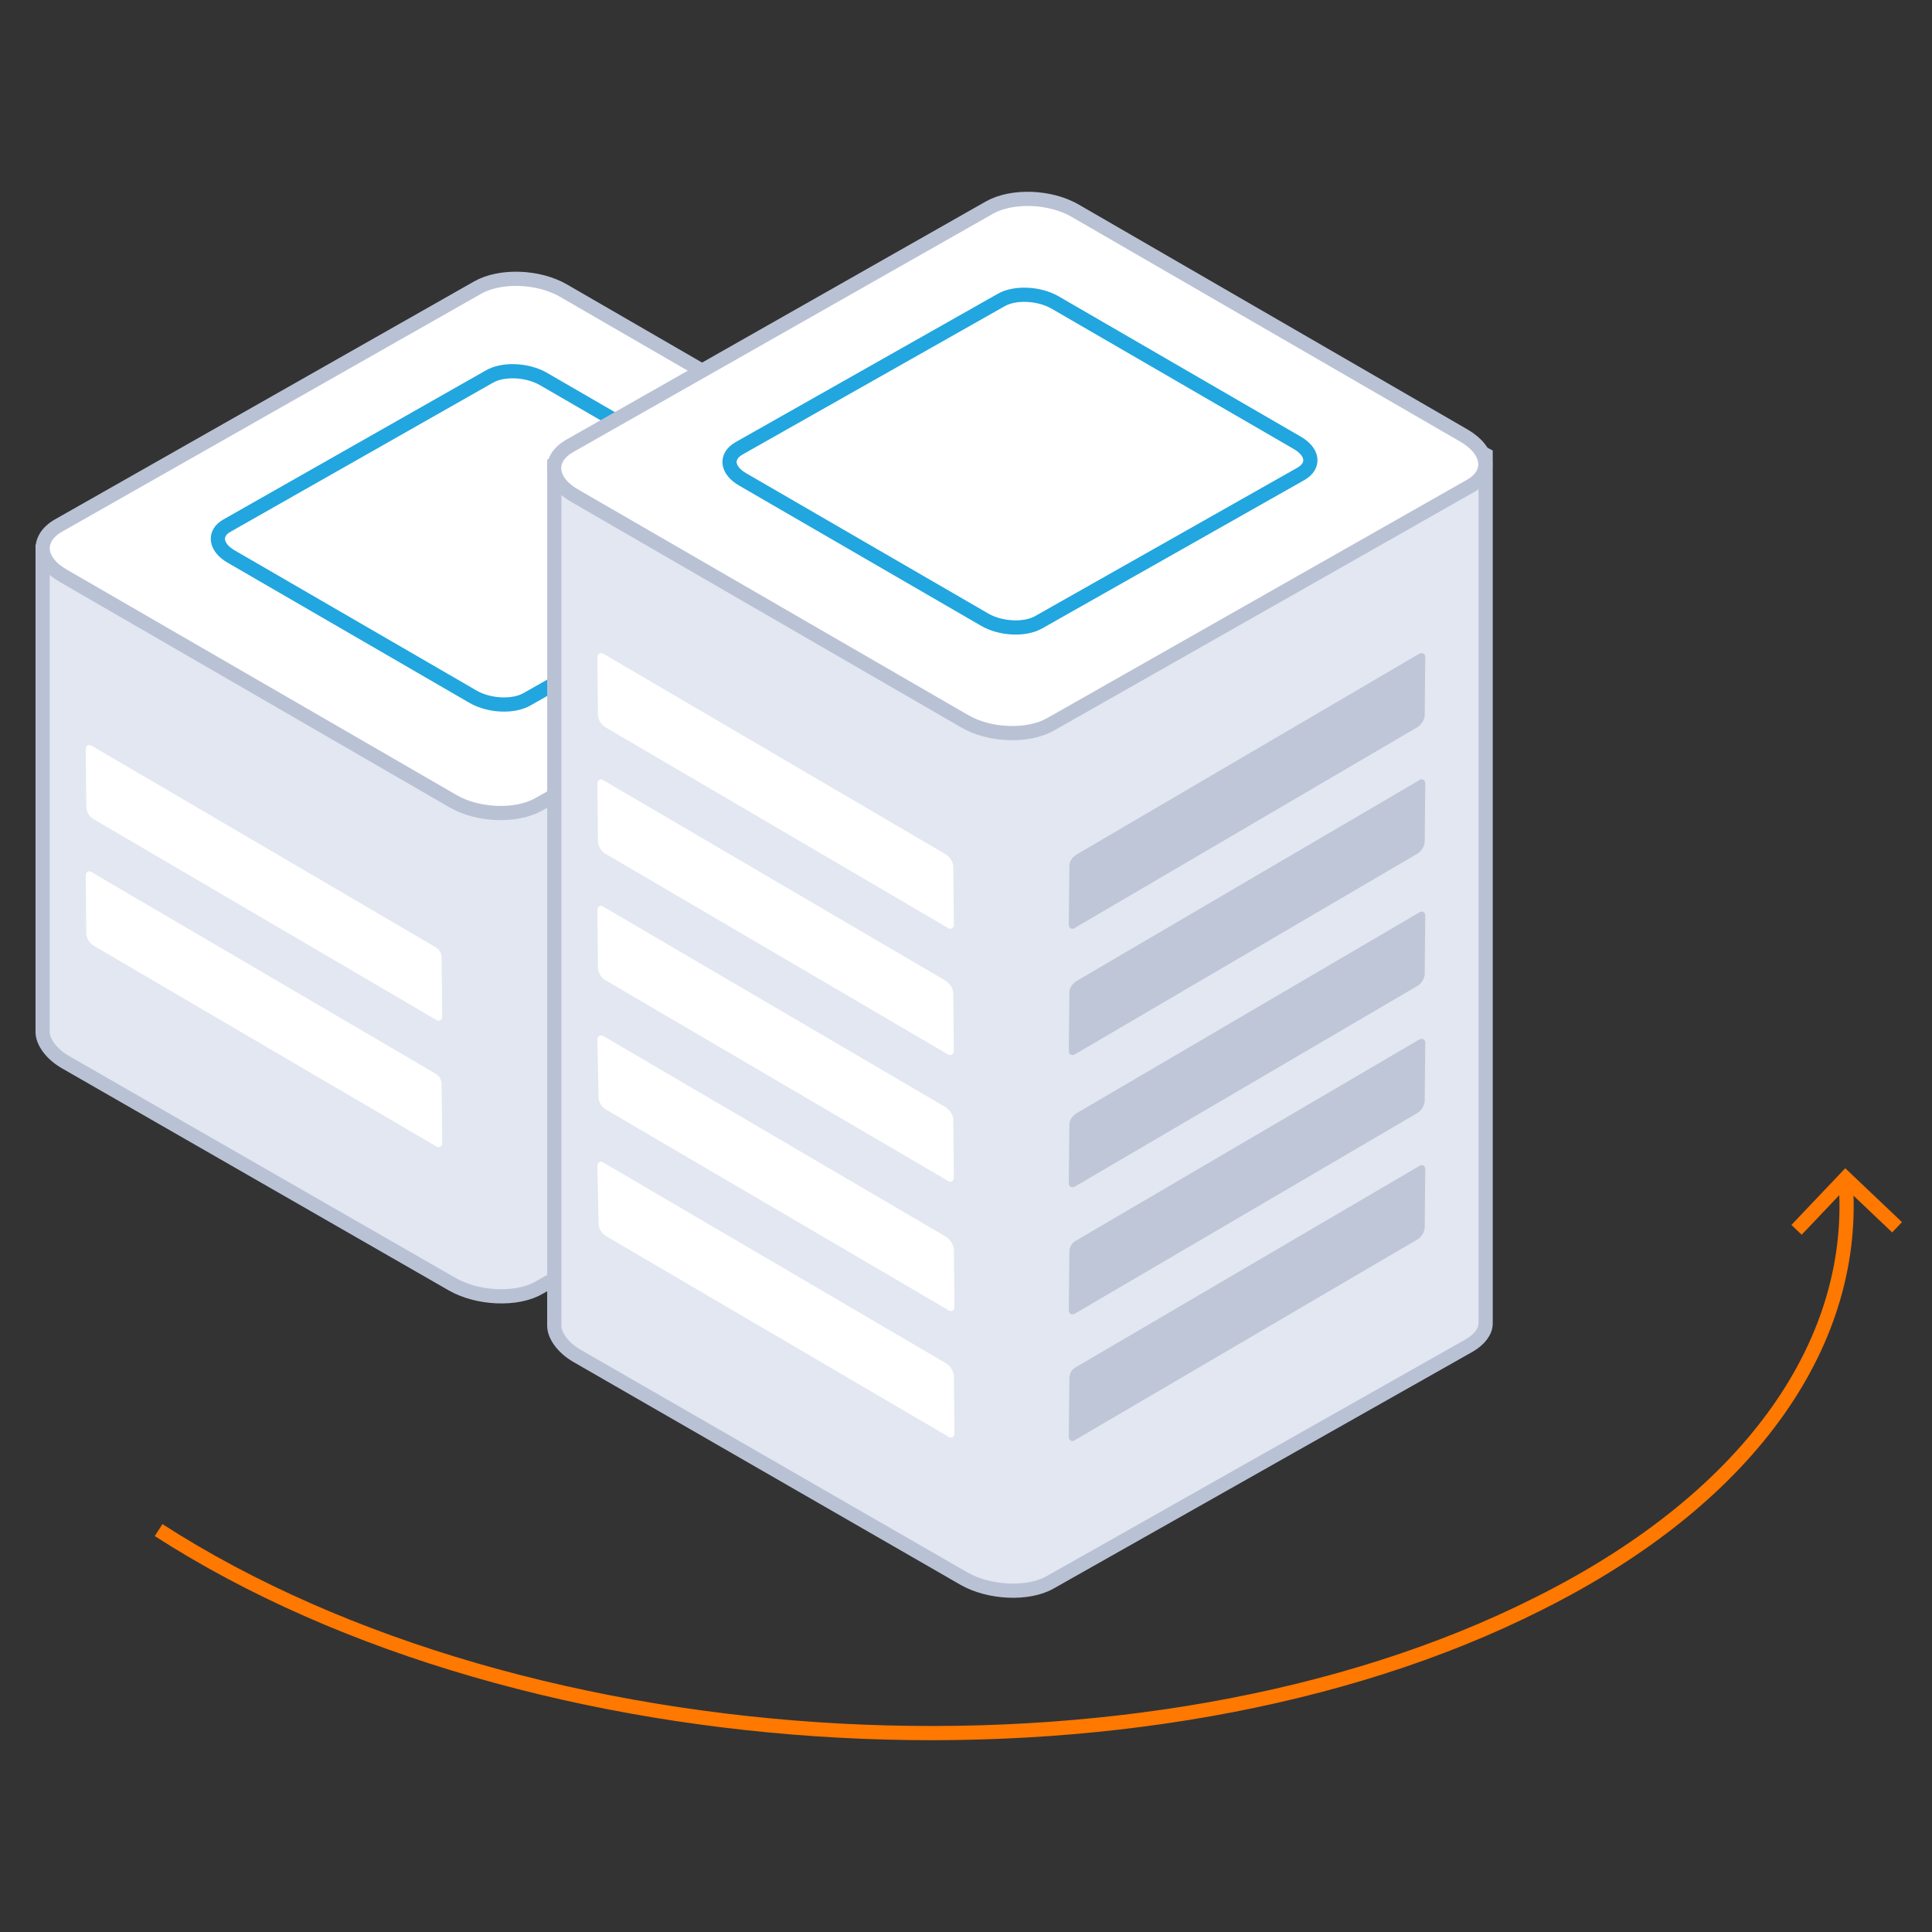
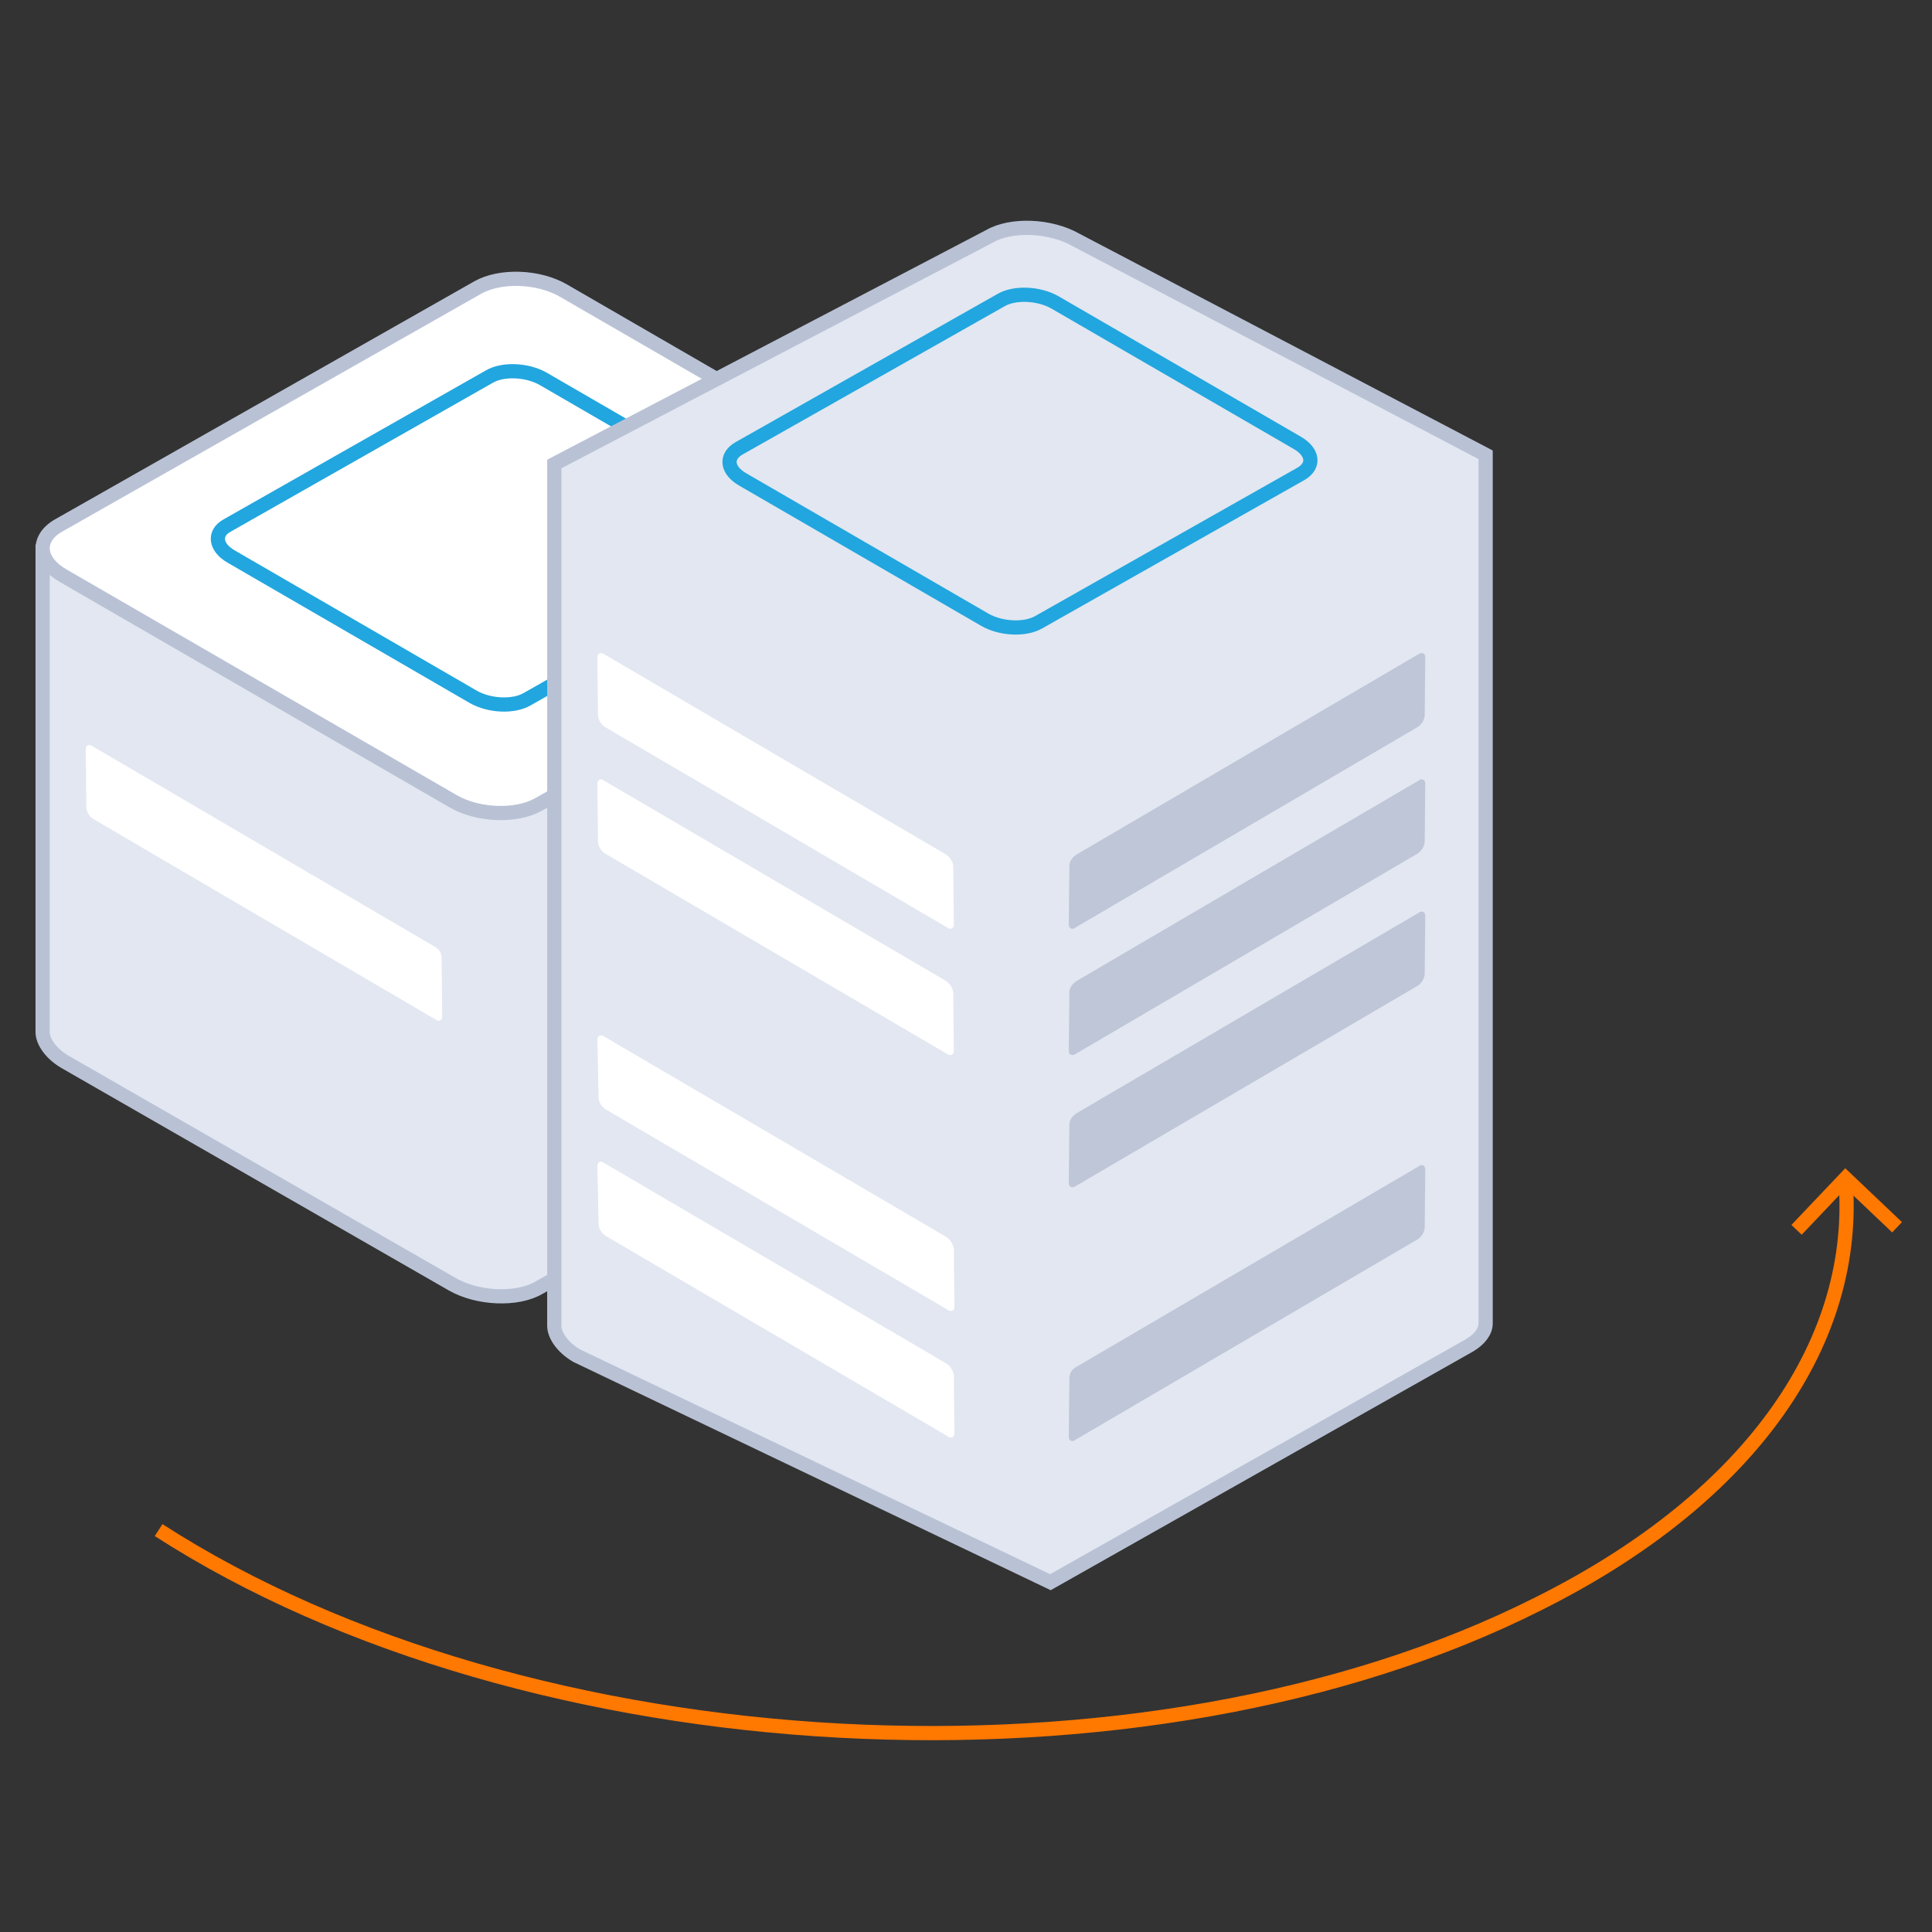
<svg xmlns="http://www.w3.org/2000/svg" width="136" height="136" viewBox="0 0 136 136" fill="none">
  <rect x="0" y="0" width="136" height="136" fill="#333333" stroke="none" />
  <path fill-rule="evenodd" clip-rule="evenodd" d="M3 38.651L33.676 22.666C35.214 21.775 37.966 21.897 39.746 22.909L68.561 38.004C68.561 38.894 68.561 71.755 68.561 72.444C68.561 73.01 68.116 73.577 67.428 73.981L37.925 90.655C36.388 91.545 33.636 91.424 31.855 90.412L4.578 74.75C3.607 74.184 3 73.334 3 72.646C3 72.079 3 39.785 3 38.651Z" fill="#E2E7F1" stroke="#B9C2D5" />
  <path fill-rule="evenodd" clip-rule="evenodd" d="M39.058 67.426V71.553C39.058 71.837 39.301 71.958 39.544 71.756L63.583 57.672C63.866 57.511 64.068 57.187 64.109 56.863L64.149 52.735C64.149 52.452 63.906 52.371 63.663 52.533L39.624 66.616C39.301 66.819 39.098 67.102 39.058 67.426Z" fill="#A6B3CF" />
  <path fill-rule="evenodd" clip-rule="evenodd" d="M39.058 76.37V80.498C39.058 80.781 39.301 80.903 39.544 80.7L63.583 66.617C63.866 66.455 64.068 66.131 64.109 65.807L64.149 61.679C64.149 61.396 63.906 61.315 63.663 61.477L39.624 75.561C39.301 75.722 39.098 76.006 39.058 76.37Z" fill="#A6B3CF" />
  <path fill-rule="evenodd" clip-rule="evenodd" d="M31.086 67.385L31.126 71.553C31.126 71.837 30.884 71.958 30.641 71.756L6.602 57.672C6.318 57.511 6.116 57.187 6.076 56.863L6.035 52.735C6.035 52.452 6.278 52.371 6.521 52.533L30.56 66.616C30.884 66.778 31.086 67.061 31.086 67.385Z" fill="white" />
-   <path fill-rule="evenodd" clip-rule="evenodd" d="M31.086 76.329L31.126 80.457C31.126 80.74 30.884 80.862 30.641 80.659L6.602 66.576C6.318 66.414 6.116 66.09 6.076 65.767L6.035 61.639C6.035 61.355 6.278 61.234 6.521 61.436L30.56 75.52C30.884 75.682 31.086 75.965 31.086 76.329Z" fill="white" />
  <path fill-rule="evenodd" clip-rule="evenodd" d="M4.052 37.033L33.635 20.238C35.213 19.348 37.925 19.429 39.706 20.481L67.063 36.305C68.844 37.357 69.046 38.935 67.508 39.825L37.925 56.62C36.347 57.511 33.635 57.43 31.854 56.377L4.497 40.554C2.676 39.542 2.514 37.964 4.052 37.033Z" fill="white" stroke="#B9C2D5" />
  <path d="M15.991 36.992L34.445 26.511C35.416 25.944 37.116 26.025 38.249 26.673L55.287 36.547C56.42 37.195 56.542 38.166 55.57 38.733L37.116 49.214C36.145 49.781 34.445 49.7 33.312 49.052L16.274 39.178C15.141 38.53 15.02 37.519 15.991 36.992Z" stroke="#21A6DF" />
-   <path fill-rule="evenodd" clip-rule="evenodd" d="M39.018 32.662L69.653 16.636C71.191 15.746 73.943 15.867 75.724 16.879L104.579 32.014C104.579 32.905 104.579 92.476 104.579 93.164C104.579 93.731 104.134 94.297 103.446 94.702L73.943 111.376C72.405 112.266 69.653 112.144 67.873 111.133L40.596 95.43C39.625 94.864 39.018 94.014 39.018 93.326C39.018 92.76 39.018 33.755 39.018 32.662Z" fill="#E2E7F1" stroke="#B9C2D5" />
+   <path fill-rule="evenodd" clip-rule="evenodd" d="M39.018 32.662L69.653 16.636C71.191 15.746 73.943 15.867 75.724 16.879L104.579 32.014C104.579 32.905 104.579 92.476 104.579 93.164C104.579 93.731 104.134 94.297 103.446 94.702L73.943 111.376L40.596 95.43C39.625 94.864 39.018 94.014 39.018 93.326C39.018 92.76 39.018 33.755 39.018 32.662Z" fill="#E2E7F1" stroke="#B9C2D5" />
  <path fill-rule="evenodd" clip-rule="evenodd" d="M75.278 60.95L75.238 65.077C75.238 65.361 75.481 65.482 75.724 65.28L99.763 51.196C100.046 51.034 100.248 50.711 100.289 50.387L100.329 46.259C100.329 45.976 100.086 45.895 99.843 46.057L75.804 60.14C75.481 60.342 75.278 60.626 75.278 60.95Z" fill="#BEC6D8" />
  <path fill-rule="evenodd" clip-rule="evenodd" d="M75.278 69.853L75.238 73.981C75.238 74.264 75.481 74.345 75.724 74.183L99.763 60.099C100.046 59.938 100.248 59.614 100.289 59.29L100.329 55.162C100.329 54.879 100.086 54.758 99.843 54.96L75.804 69.043C75.481 69.246 75.278 69.529 75.278 69.853Z" fill="#BEC6D8" />
  <path fill-rule="evenodd" clip-rule="evenodd" d="M75.278 79.162L75.238 83.29C75.238 83.573 75.481 83.654 75.724 83.492L99.763 69.409C100.046 69.247 100.248 68.923 100.289 68.599L100.329 64.471C100.329 64.188 100.086 64.067 99.843 64.269L75.804 78.352C75.481 78.555 75.278 78.838 75.278 79.162Z" fill="#BEC6D8" />
-   <path fill-rule="evenodd" clip-rule="evenodd" d="M75.278 88.106L75.238 92.234C75.238 92.517 75.481 92.598 75.724 92.436L99.763 78.353C100.046 78.191 100.248 77.867 100.289 77.543L100.329 73.415C100.329 73.132 100.086 73.051 99.843 73.213L75.804 87.296C75.481 87.458 75.278 87.742 75.278 88.106Z" fill="#BEC6D8" />
  <path fill-rule="evenodd" clip-rule="evenodd" d="M75.278 97.009L75.238 101.137C75.238 101.421 75.481 101.542 75.724 101.34L99.763 87.256C100.046 87.094 100.248 86.771 100.289 86.447L100.329 82.319C100.329 82.036 100.086 81.914 99.843 82.117L75.804 96.2C75.481 96.362 75.278 96.645 75.278 97.009Z" fill="#BEC6D8" />
  <path fill-rule="evenodd" clip-rule="evenodd" d="M67.104 60.95L67.144 65.077C67.144 65.361 66.901 65.482 66.659 65.28L42.62 51.196C42.336 51.034 42.134 50.711 42.093 50.387L42.053 46.259C42.053 45.976 42.296 45.895 42.538 46.057L66.578 60.14C66.861 60.342 67.063 60.626 67.104 60.95Z" fill="white" />
  <path fill-rule="evenodd" clip-rule="evenodd" d="M67.104 69.853L67.144 73.981C67.144 74.264 66.901 74.345 66.659 74.183L42.62 60.099C42.336 59.938 42.134 59.614 42.093 59.29L42.053 55.162C42.053 54.879 42.296 54.758 42.538 54.96L66.578 69.043C66.861 69.246 67.063 69.529 67.104 69.853Z" fill="white" />
-   <path fill-rule="evenodd" clip-rule="evenodd" d="M67.104 78.756L67.144 82.884C67.144 83.167 66.901 83.289 66.659 83.086L42.62 69.003C42.336 68.841 42.134 68.517 42.093 68.193L42.053 64.066C42.053 63.782 42.296 63.661 42.538 63.863L66.578 77.947C66.861 78.149 67.063 78.432 67.104 78.756Z" fill="white" />
  <path fill-rule="evenodd" clip-rule="evenodd" d="M67.144 87.861L67.185 91.989C67.185 92.272 66.942 92.394 66.699 92.191L42.66 78.108C42.377 77.946 42.174 77.622 42.134 77.299L42.053 73.171C42.053 72.887 42.296 72.806 42.538 72.968L66.578 87.052C66.861 87.214 67.063 87.537 67.144 87.861Z" fill="white" />
  <path fill-rule="evenodd" clip-rule="evenodd" d="M67.144 96.767L67.185 100.895C67.185 101.178 66.942 101.299 66.699 101.097L42.66 87.014C42.377 86.852 42.174 86.528 42.134 86.204L42.053 82.076C42.053 81.793 42.296 81.672 42.538 81.874L66.578 95.957C66.861 96.119 67.063 96.443 67.144 96.767Z" fill="white" />
-   <path fill-rule="evenodd" clip-rule="evenodd" d="M40.07 31.407L69.653 14.612C71.232 13.722 73.943 13.803 75.724 14.855L103.081 30.679C104.862 31.731 105.064 33.309 103.527 34.199L73.943 50.994C72.365 51.885 69.653 51.804 67.873 50.752L40.515 34.928C38.694 33.916 38.492 32.338 40.07 31.407Z" fill="white" stroke="#B9C2D5" />
  <path d="M52.009 31.569L70.463 21.128C71.434 20.561 73.134 20.642 74.267 21.29L91.305 31.164C92.438 31.812 92.559 32.783 91.588 33.35L73.134 43.791C72.163 44.358 70.463 44.277 69.33 43.629L52.292 33.755C51.159 33.107 51.038 32.136 52.009 31.569Z" stroke="#21A6DF" />
  <path d="M129.912 83.034C130.82 94.192 123.562 105.259 108.322 112.879C80.653 126.85 37.2 124.491 11.165 107.708" stroke="#FF7800" />
  <path d="M133.541 86.391L129.912 82.943L126.465 86.572" stroke="#FF7800" />
</svg>